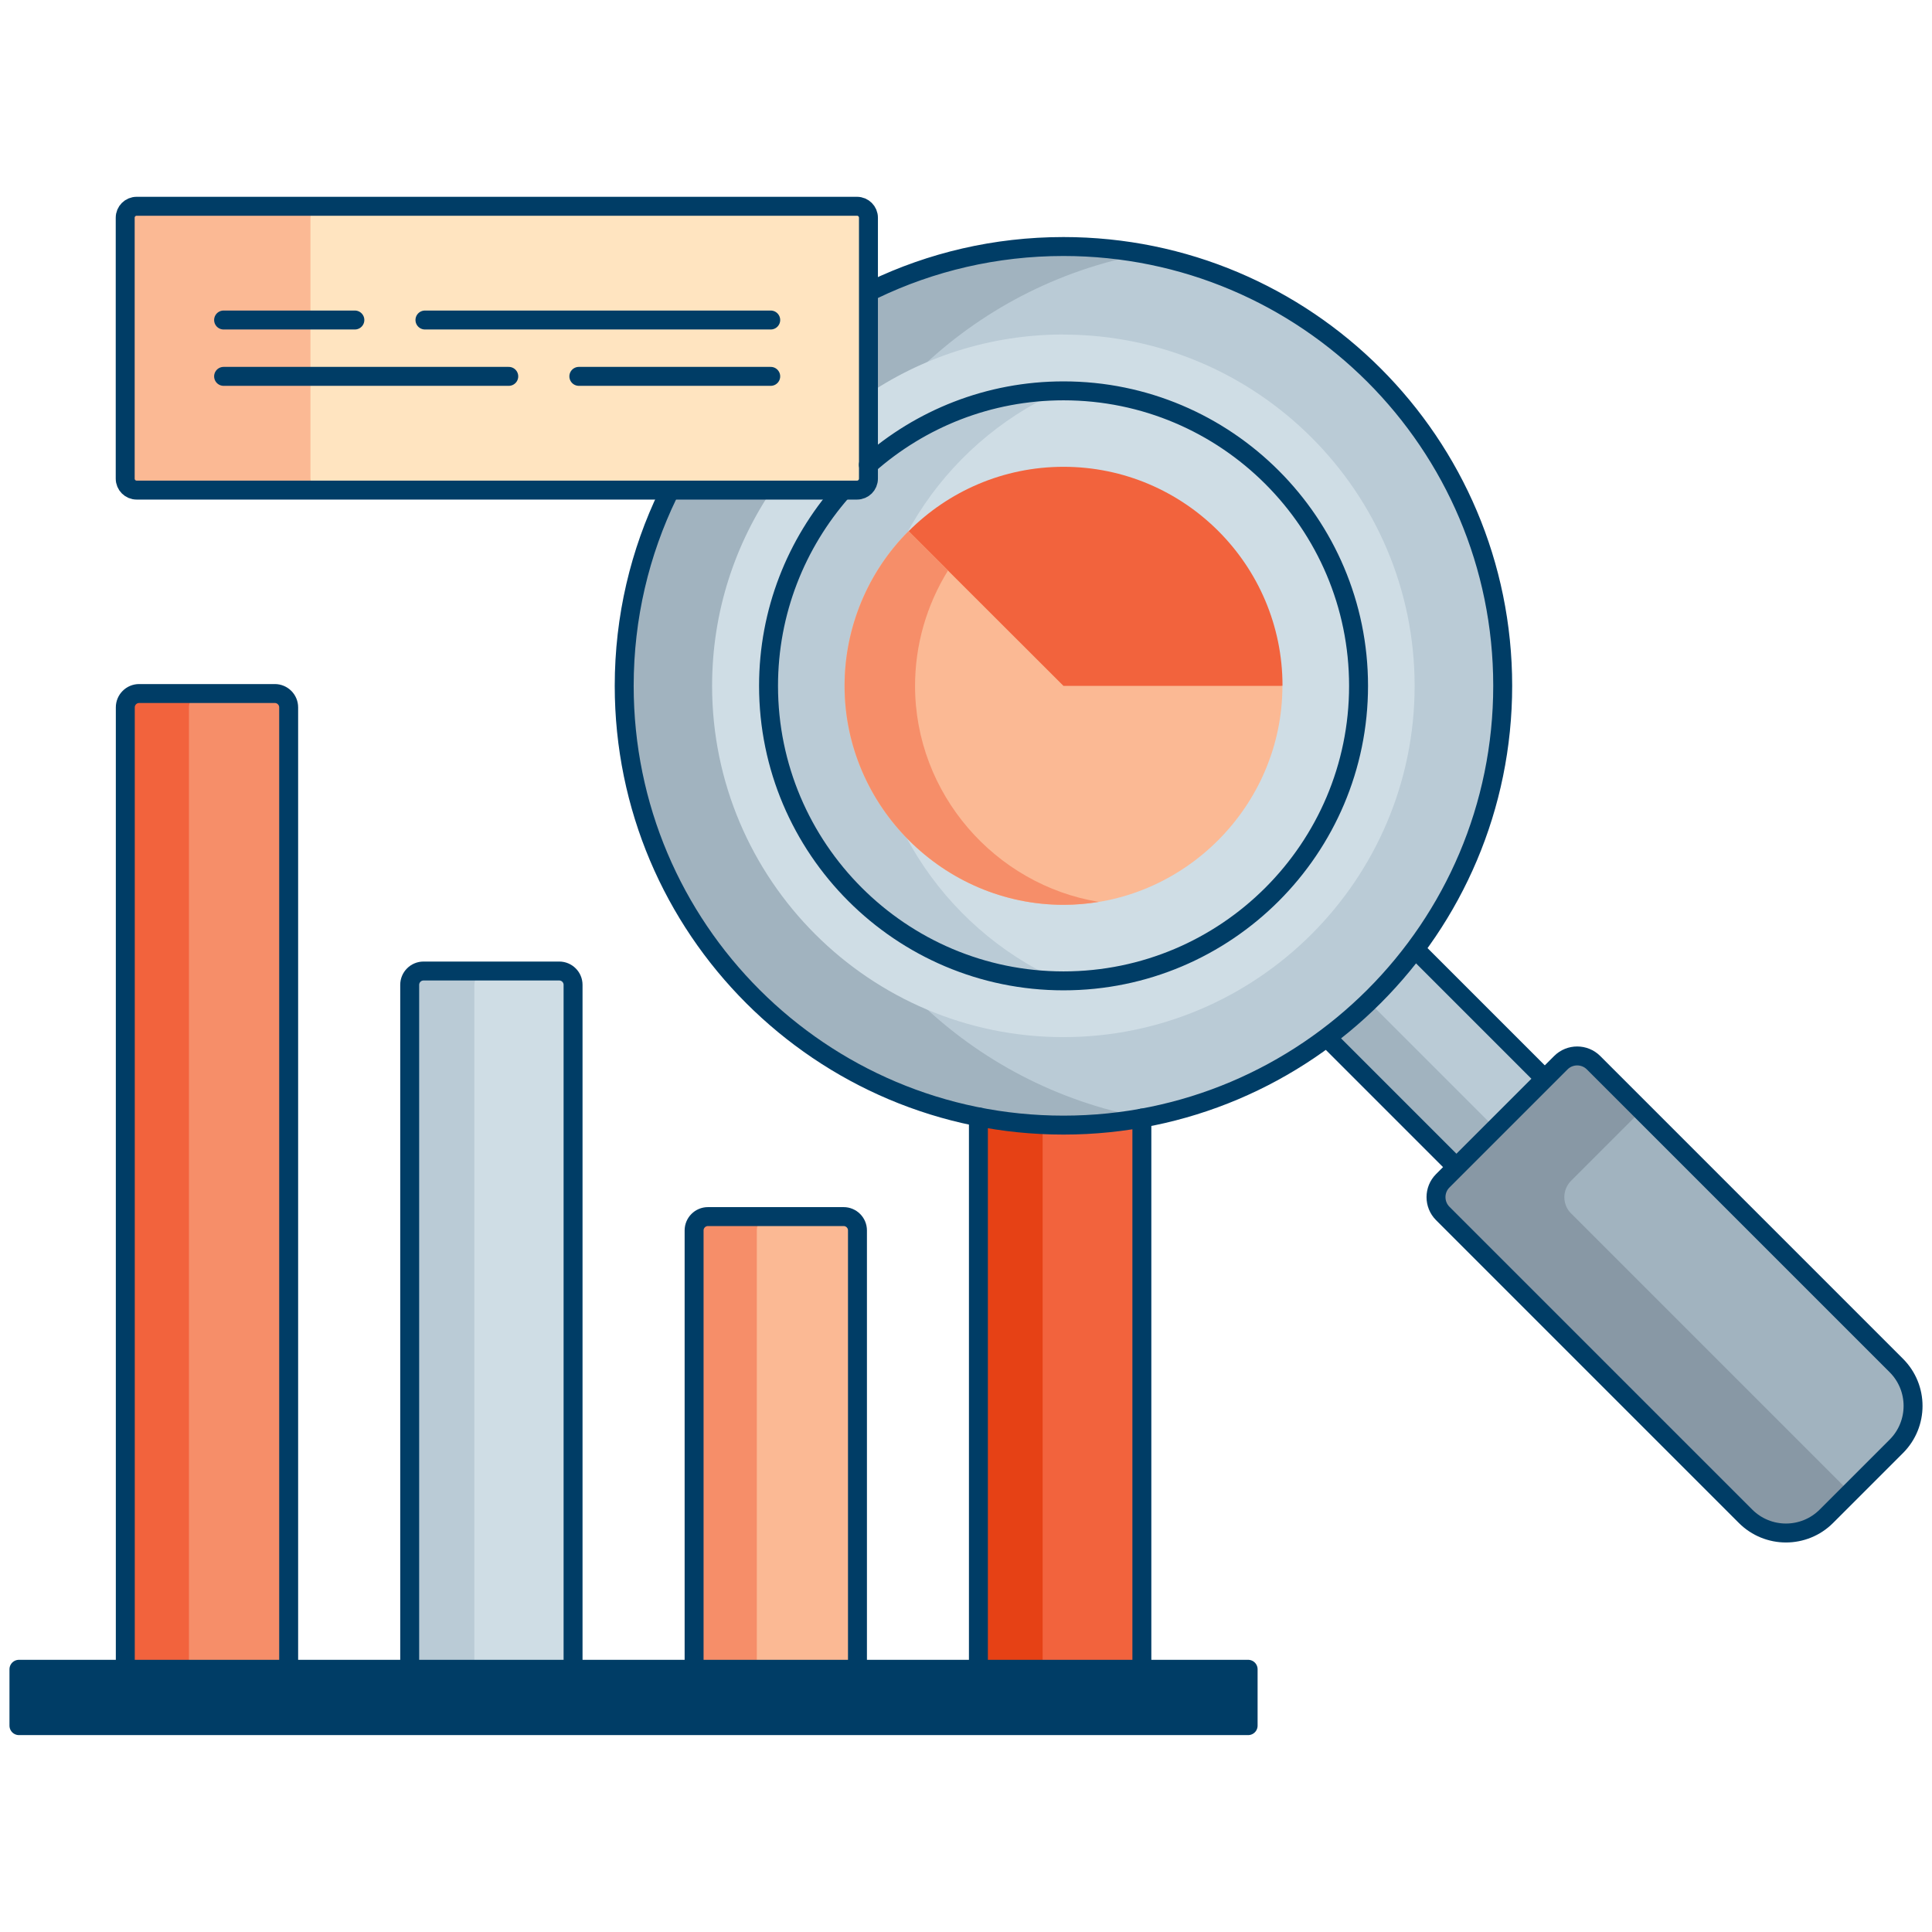
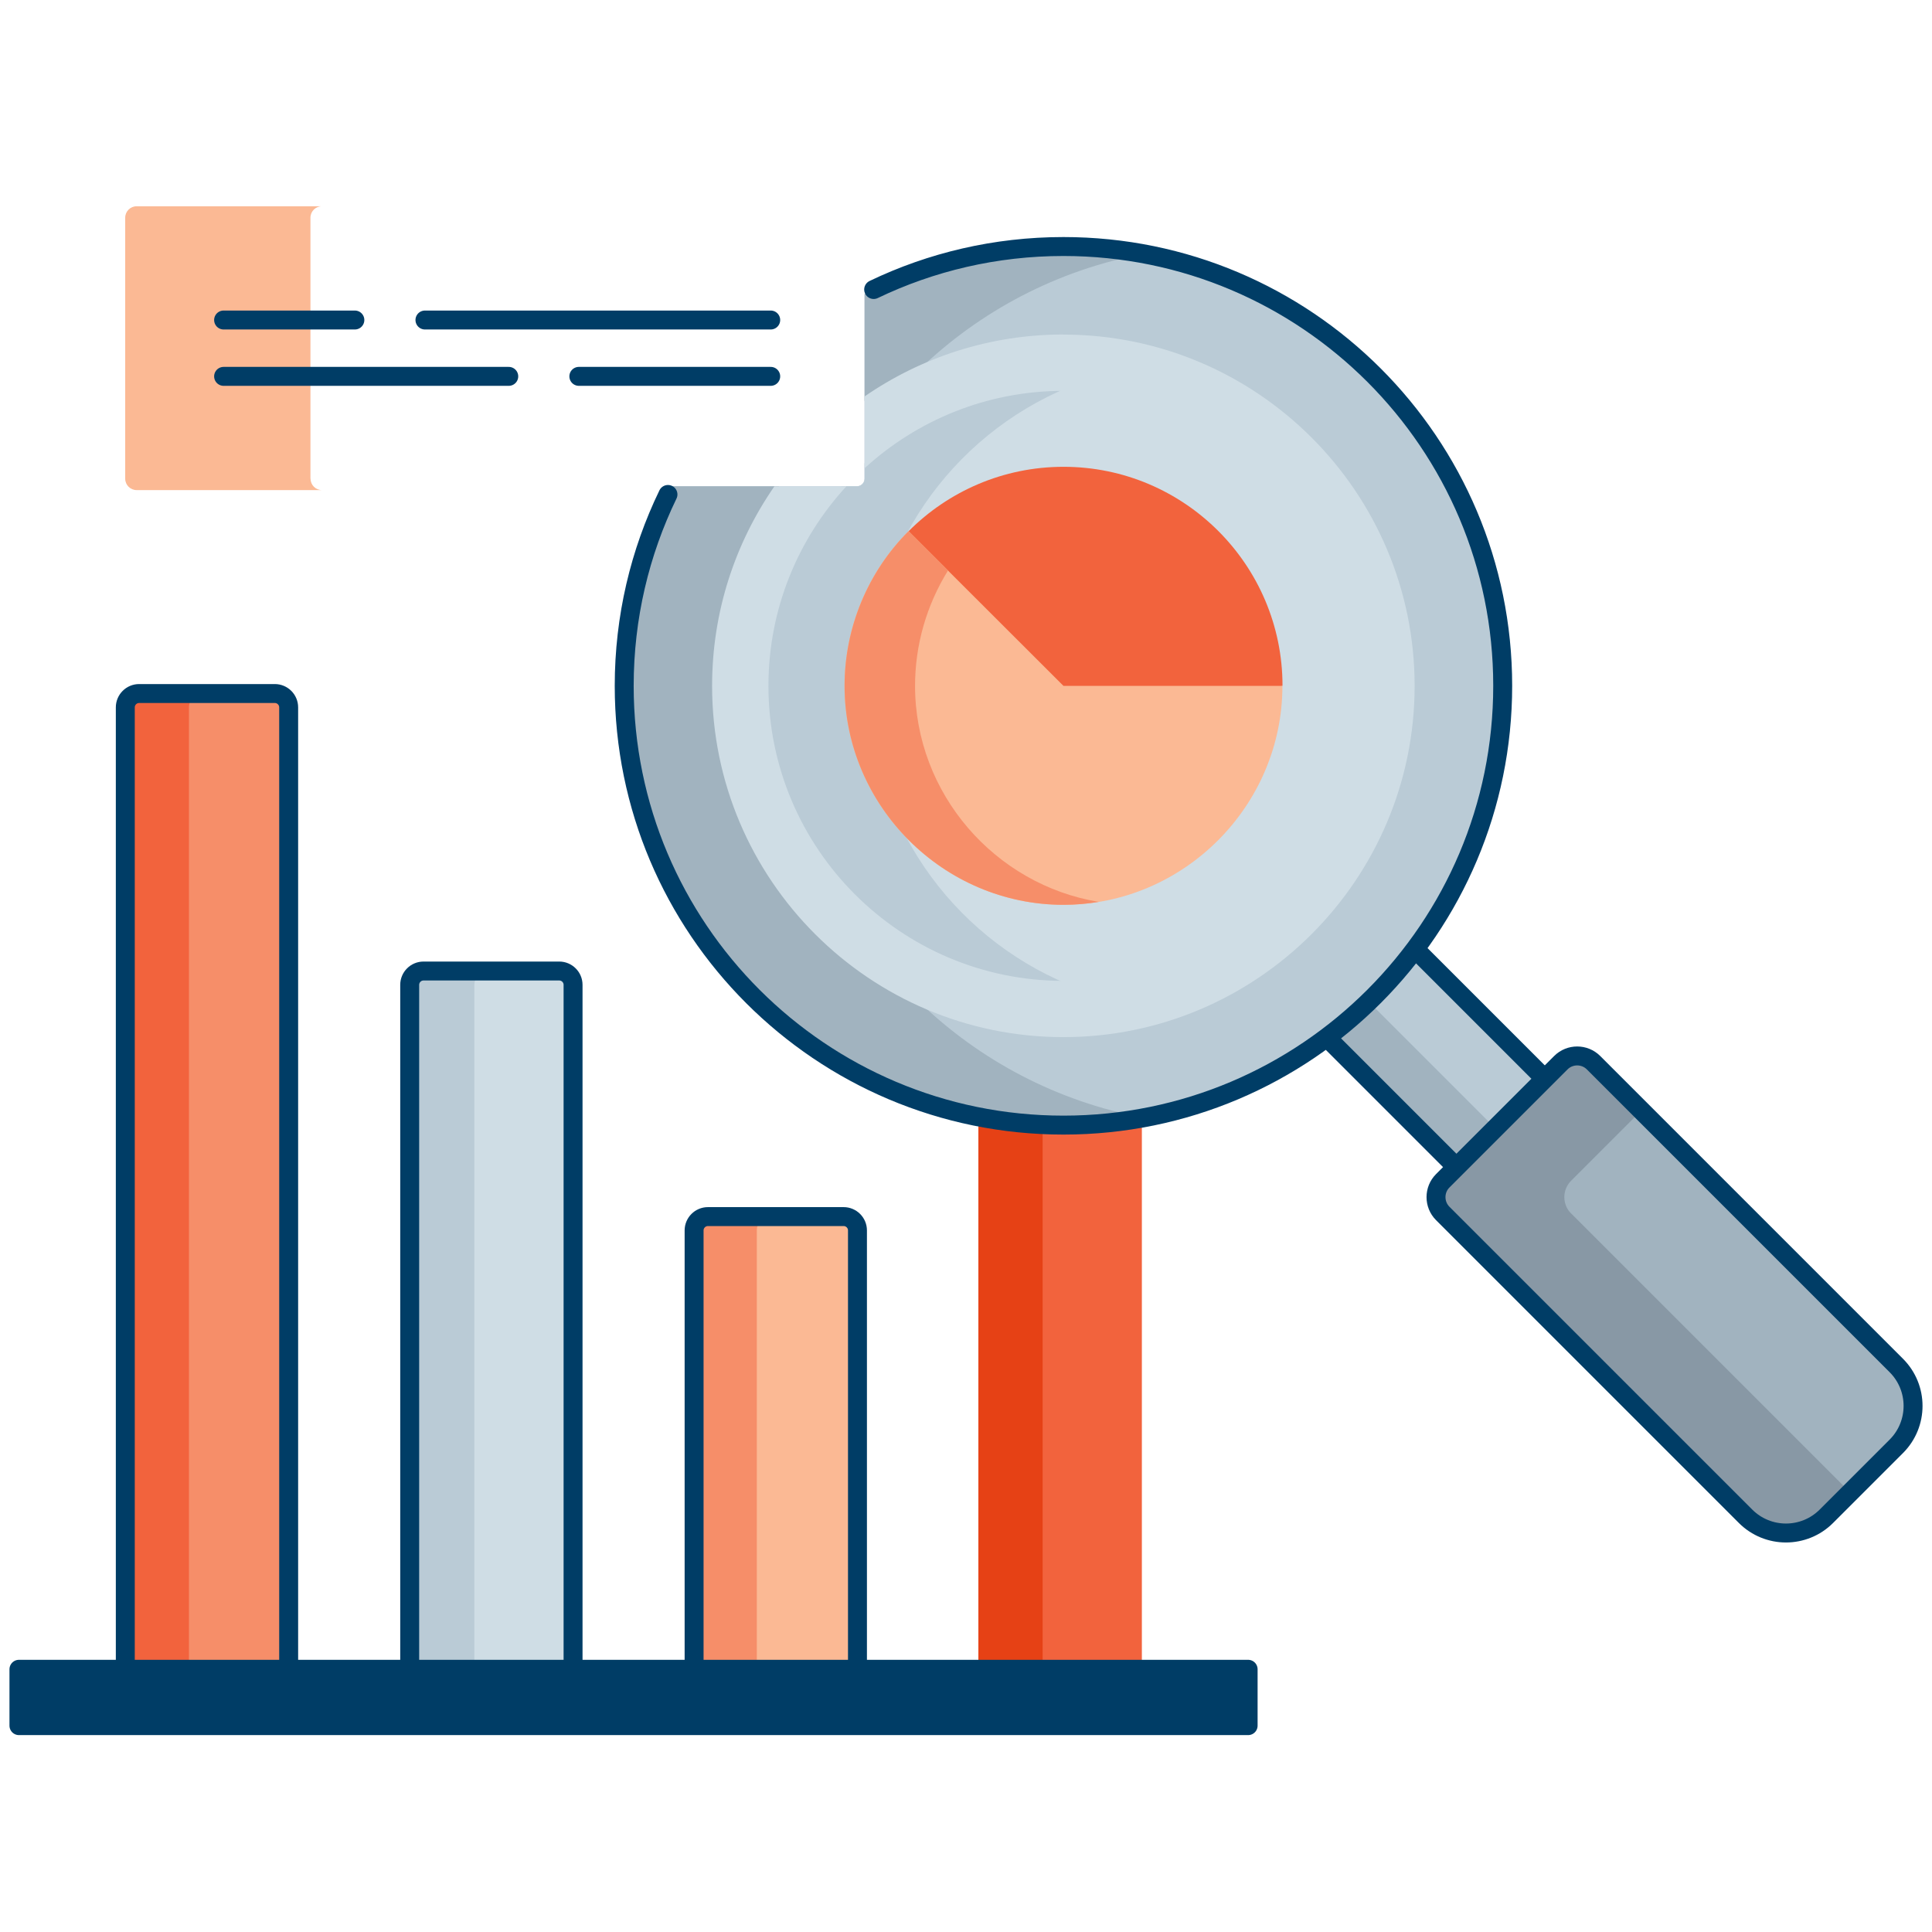
<svg xmlns="http://www.w3.org/2000/svg" id="Ebene_1" data-name="Ebene 1" viewBox="0 0 204 204">
  <defs>
    <style>      .cls-1 {        fill: #e64115;      }      .cls-2 {        fill: #cfdde5;      }      .cls-3 {        fill: #ffe4c0;      }      .cls-4 {        fill: #f68e69;      }      .cls-5 {        fill: #8898a5;      }      .cls-6 {        fill: #003d66;      }      .cls-6, .cls-7 {        stroke: #003d66;        stroke-linecap: round;        stroke-linejoin: round;        stroke-width: 2px;      }      .cls-7 {        fill: none;      }      .cls-8 {        fill: #f2633d;      }      .cls-9 {        fill: #a1b3bf;      }      .cls-10 {        fill: #bacbd6;      }      .cls-11 {        fill: #fbb994;      }    </style>
  </defs>
  <g>
    <g>
      <path class="cls-8" d="M112.29,118.41c-3.07,0-6.08-.31-8.98-.88v59.14h17.26v-59c-2.69.49-5.45.75-8.27.75Z" />
      <path class="cls-1" d="M103.31,117.52v59.14h6.78v-58.31c-2.31-.11-4.58-.39-6.78-.83Z" />
      <path class="cls-11" d="M90.54,176.66v-46.74c0-.81-.66-1.46-1.46-1.46h-14.33c-.81,0-1.46.66-1.46,1.46v46.74h17.26Z" />
      <path class="cls-4" d="M79.91,176.66v-46.74c0-.81.66-1.46,1.46-1.46h-6.63c-.81,0-1.46.66-1.46,1.46v46.74h6.63Z" />
      <path class="cls-2" d="M60.51,176.66v-72.67c0-.81-.66-1.46-1.46-1.46h-14.33c-.81,0-1.46.66-1.46,1.46v72.67h17.26Z" />
      <path class="cls-10" d="M50.09,176.66v-72.67c0-.81.66-1.46,1.46-1.46h-6.84c-.81,0-1.46.66-1.46,1.46v72.67h6.84Z" />
      <path class="cls-4" d="M30.48,176.66v-101.97c0-.81-.66-1.46-1.46-1.46h-14.33c-.81,0-1.46.66-1.46,1.46v101.97h17.26Z" />
      <path class="cls-8" d="M19.95,176.66v-101.97c0-.81.66-1.46,1.46-1.46h-6.73c-.81,0-1.46.66-1.46,1.46v101.97h6.73Z" />
    </g>
    <g>
      <path class="cls-10" d="M163.4,114.2l-14.28-14.28c-2.65,3.54-5.79,6.68-9.33,9.33l14.28,14.28,9.33-9.33Z" />
      <path class="cls-9" d="M144.21,105.47c-1.39,1.35-2.87,2.61-4.42,3.77l14.28,14.28,4.1-4.1-13.96-13.96Z" />
      <path class="cls-9" d="M200.23,152.72l-7.38,7.38c-2.36,2.36-6.18,2.36-8.54,0l-31.97-31.97c-.95-.95-.95-2.5,0-3.45l12.47-12.47c.95-.95,2.5-.95,3.45,0l31.97,31.97c2.36,2.36,2.36,6.18,0,8.54Z" />
      <path class="cls-5" d="M165.89,128.13c-.95-.95-.95-2.5,0-3.45l7.42-7.42-5.05-5.05c-.95-.95-2.5-.95-3.45,0l-12.47,12.47c-.95.95-.95,2.5,0,3.45l31.97,31.97c2.36,2.36,6.18,2.36,8.54,0l2.51-2.51-29.46-29.46Z" />
      <path class="cls-10" d="M112.29,26.03c-7.56,0-14.7,1.81-21,5.02v19.49c0,.45-.36.81-.81.81h-19.52c-3.23,6.32-5.05,13.48-5.05,21.07,0,25.62,20.77,46.38,46.38,46.38s46.38-20.77,46.38-46.39-20.77-46.38-46.38-46.38h0Z" />
      <g>
        <path class="cls-9" d="M91.29,42.34c1.81-1.27,3.73-2.38,5.76-3.3,6.41-6.19,14.6-10.54,23.72-12.23-2.75-.51-5.58-.78-8.48-.78-7.56,0-14.7,1.81-21,5.02v11.29h0Z" />
        <path class="cls-9" d="M75.6,72.42c0-7.83,2.47-15.1,6.67-21.07h-11.3c-3.23,6.32-5.05,13.48-5.05,21.07,0,25.62,20.77,46.38,46.38,46.38,2.9,0,5.73-.27,8.48-.78-9.12-1.69-17.31-6.04-23.72-12.23-12.65-5.8-21.46-18.58-21.46-33.38h0Z" />
      </g>
      <path class="cls-2" d="M112.29,40.87c-8.06,0-15.42,3.04-21,8.03v1.63c0,.45-.36.81-.81.81h-1.64c-5.03,5.59-8.09,12.98-8.09,21.07,0,17.39,14.15,31.54,31.54,31.54s31.54-14.15,31.54-31.54c0-17.39-14.15-31.54-31.54-31.54h0Z" />
      <path class="cls-10" d="M91.71,72.42c0-14.21,8.73-26.4,21.11-31.53-.17,0-.34-.01-.52-.01-8.06,0-15.42,3.04-21,8.03v1.63c0,.45-.36.81-.81.81h-1.64c-5.03,5.59-8.09,12.98-8.09,21.07,0,17.39,14.15,31.54,31.54,31.54.17,0,.35-.01.52-.01-12.38-5.13-21.11-17.32-21.11-31.53h0Z" />
      <path class="cls-2" d="M112.29,35.32c-7.79,0-15.03,2.42-21,6.54v7.58c5.54-5.07,12.92-8.17,21-8.17,17.18,0,31.15,13.97,31.15,31.15s-13.97,31.15-31.15,31.15-31.15-13.97-31.15-31.15c0-8.12,3.12-15.52,8.23-21.07h-7.6c-4.15,5.99-6.58,13.25-6.58,21.07,0,20.45,16.64,37.09,37.09,37.09s37.09-16.64,37.09-37.09-16.64-37.09-37.09-37.09Z" />
      <path class="cls-8" d="M112.11,72.86h22.21l1.1-.45c0-12.75-10.37-23.12-23.12-23.12-6.38,0-12.17,2.6-16.35,6.79l.53,1.16,15.64,15.62Z" />
      <path class="cls-11" d="M112.29,72.42h23.12c0,12.69-10.44,23.12-23.12,23.12s-23.12-10.44-23.12-23.12c0-6.13,2.43-12.01,6.76-16.34l16.36,16.34Z" />
      <path class="cls-4" d="M96.62,72.42c0-4.34,1.23-8.55,3.48-12.18l-4.16-4.16c-4.33,4.33-6.76,10.22-6.76,16.34,0,12.69,10.44,23.12,23.12,23.12,1.27,0,2.51-.11,3.72-.31-10.94-1.8-19.4-11.4-19.4-22.82h0Z" />
    </g>
    <g>
-       <path class="cls-3" d="M90.48,51.75H14.43c-.67,0-1.21-.54-1.21-1.21v-27.55c0-.67.54-1.21,1.21-1.21h76.06c.67,0,1.21.54,1.21,1.21v27.55c0,.67-.54,1.21-1.21,1.21Z" />
      <path class="cls-11" d="M32.78,50.54v-27.55c0-.67.54-1.21,1.21-1.21H14.43c-.67,0-1.21.54-1.21,1.21v27.55c0,.67.54,1.21,1.21,1.21h19.57c-.67,0-1.21-.54-1.21-1.21Z" />
    </g>
  </g>
-   <path class="cls-7" d="M103.31,117.93v58.73h17.26v-58.6" />
  <path class="cls-7" d="M90.54,176.66v-46.74c0-.81-.66-1.46-1.46-1.46h-14.33c-.81,0-1.46.66-1.46,1.46v46.74h17.26Z" />
  <path class="cls-7" d="M60.51,176.66v-72.67c0-.81-.66-1.46-1.46-1.46h-14.33c-.81,0-1.46.66-1.46,1.46v72.67h17.26Z" />
  <path class="cls-7" d="M30.48,176.66v-101.97c0-.81-.66-1.46-1.46-1.46h-14.33c-.81,0-1.46.66-1.46,1.46v101.97h17.26Z" />
  <path class="cls-6" d="M131.79,182.21H2v-5.95h129.79v5.95Z" />
  <path class="cls-7" d="M162.77,113.56l-13.1-13.1" />
  <path class="cls-7" d="M200.23,152.72l-7.38,7.38c-2.36,2.36-6.18,2.36-8.54,0l-31.97-31.97c-.95-.95-.95-2.5,0-3.45l12.47-12.47c.95-.95,2.5-.95,3.45,0l31.97,31.97c2.36,2.36,2.36,6.18,0,8.54Z" />
  <path class="cls-7" d="M70.53,52.21c-2.96,6.11-4.62,12.96-4.62,20.21,0,25.62,20.77,46.38,46.38,46.38s46.38-20.77,46.38-46.39-20.77-46.38-46.38-46.38h0c-7.18,0-13.98,1.63-20.04,4.54" />
-   <path class="cls-7" d="M90.48,51.75H14.43c-.67,0-1.21-.54-1.21-1.21v-27.55c0-.67.54-1.21,1.21-1.21h76.06c.67,0,1.21.54,1.21,1.21v27.55c0,.67-.54,1.21-1.21,1.21Z" />
-   <path class="cls-7" d="M91.69,49.08c5.5-4.86,12.71-7.81,20.61-7.81,17.18,0,31.15,13.97,31.15,31.15s-13.97,31.15-31.15,31.15-31.15-13.97-31.15-31.15c0-7.86,2.93-15.04,7.74-20.53" />
  <line class="cls-7" x1="140.41" y1="109.86" x2="153.35" y2="122.8" />
  <line class="cls-7" x1="44.87" y1="33.79" x2="81.38" y2="33.79" />
  <line class="cls-7" x1="23.61" y1="33.79" x2="37.47" y2="33.79" />
  <line class="cls-7" x1="61.12" y1="39.74" x2="81.38" y2="39.74" />
  <line class="cls-7" x1="23.61" y1="39.74" x2="53.72" y2="39.74" />
</svg>